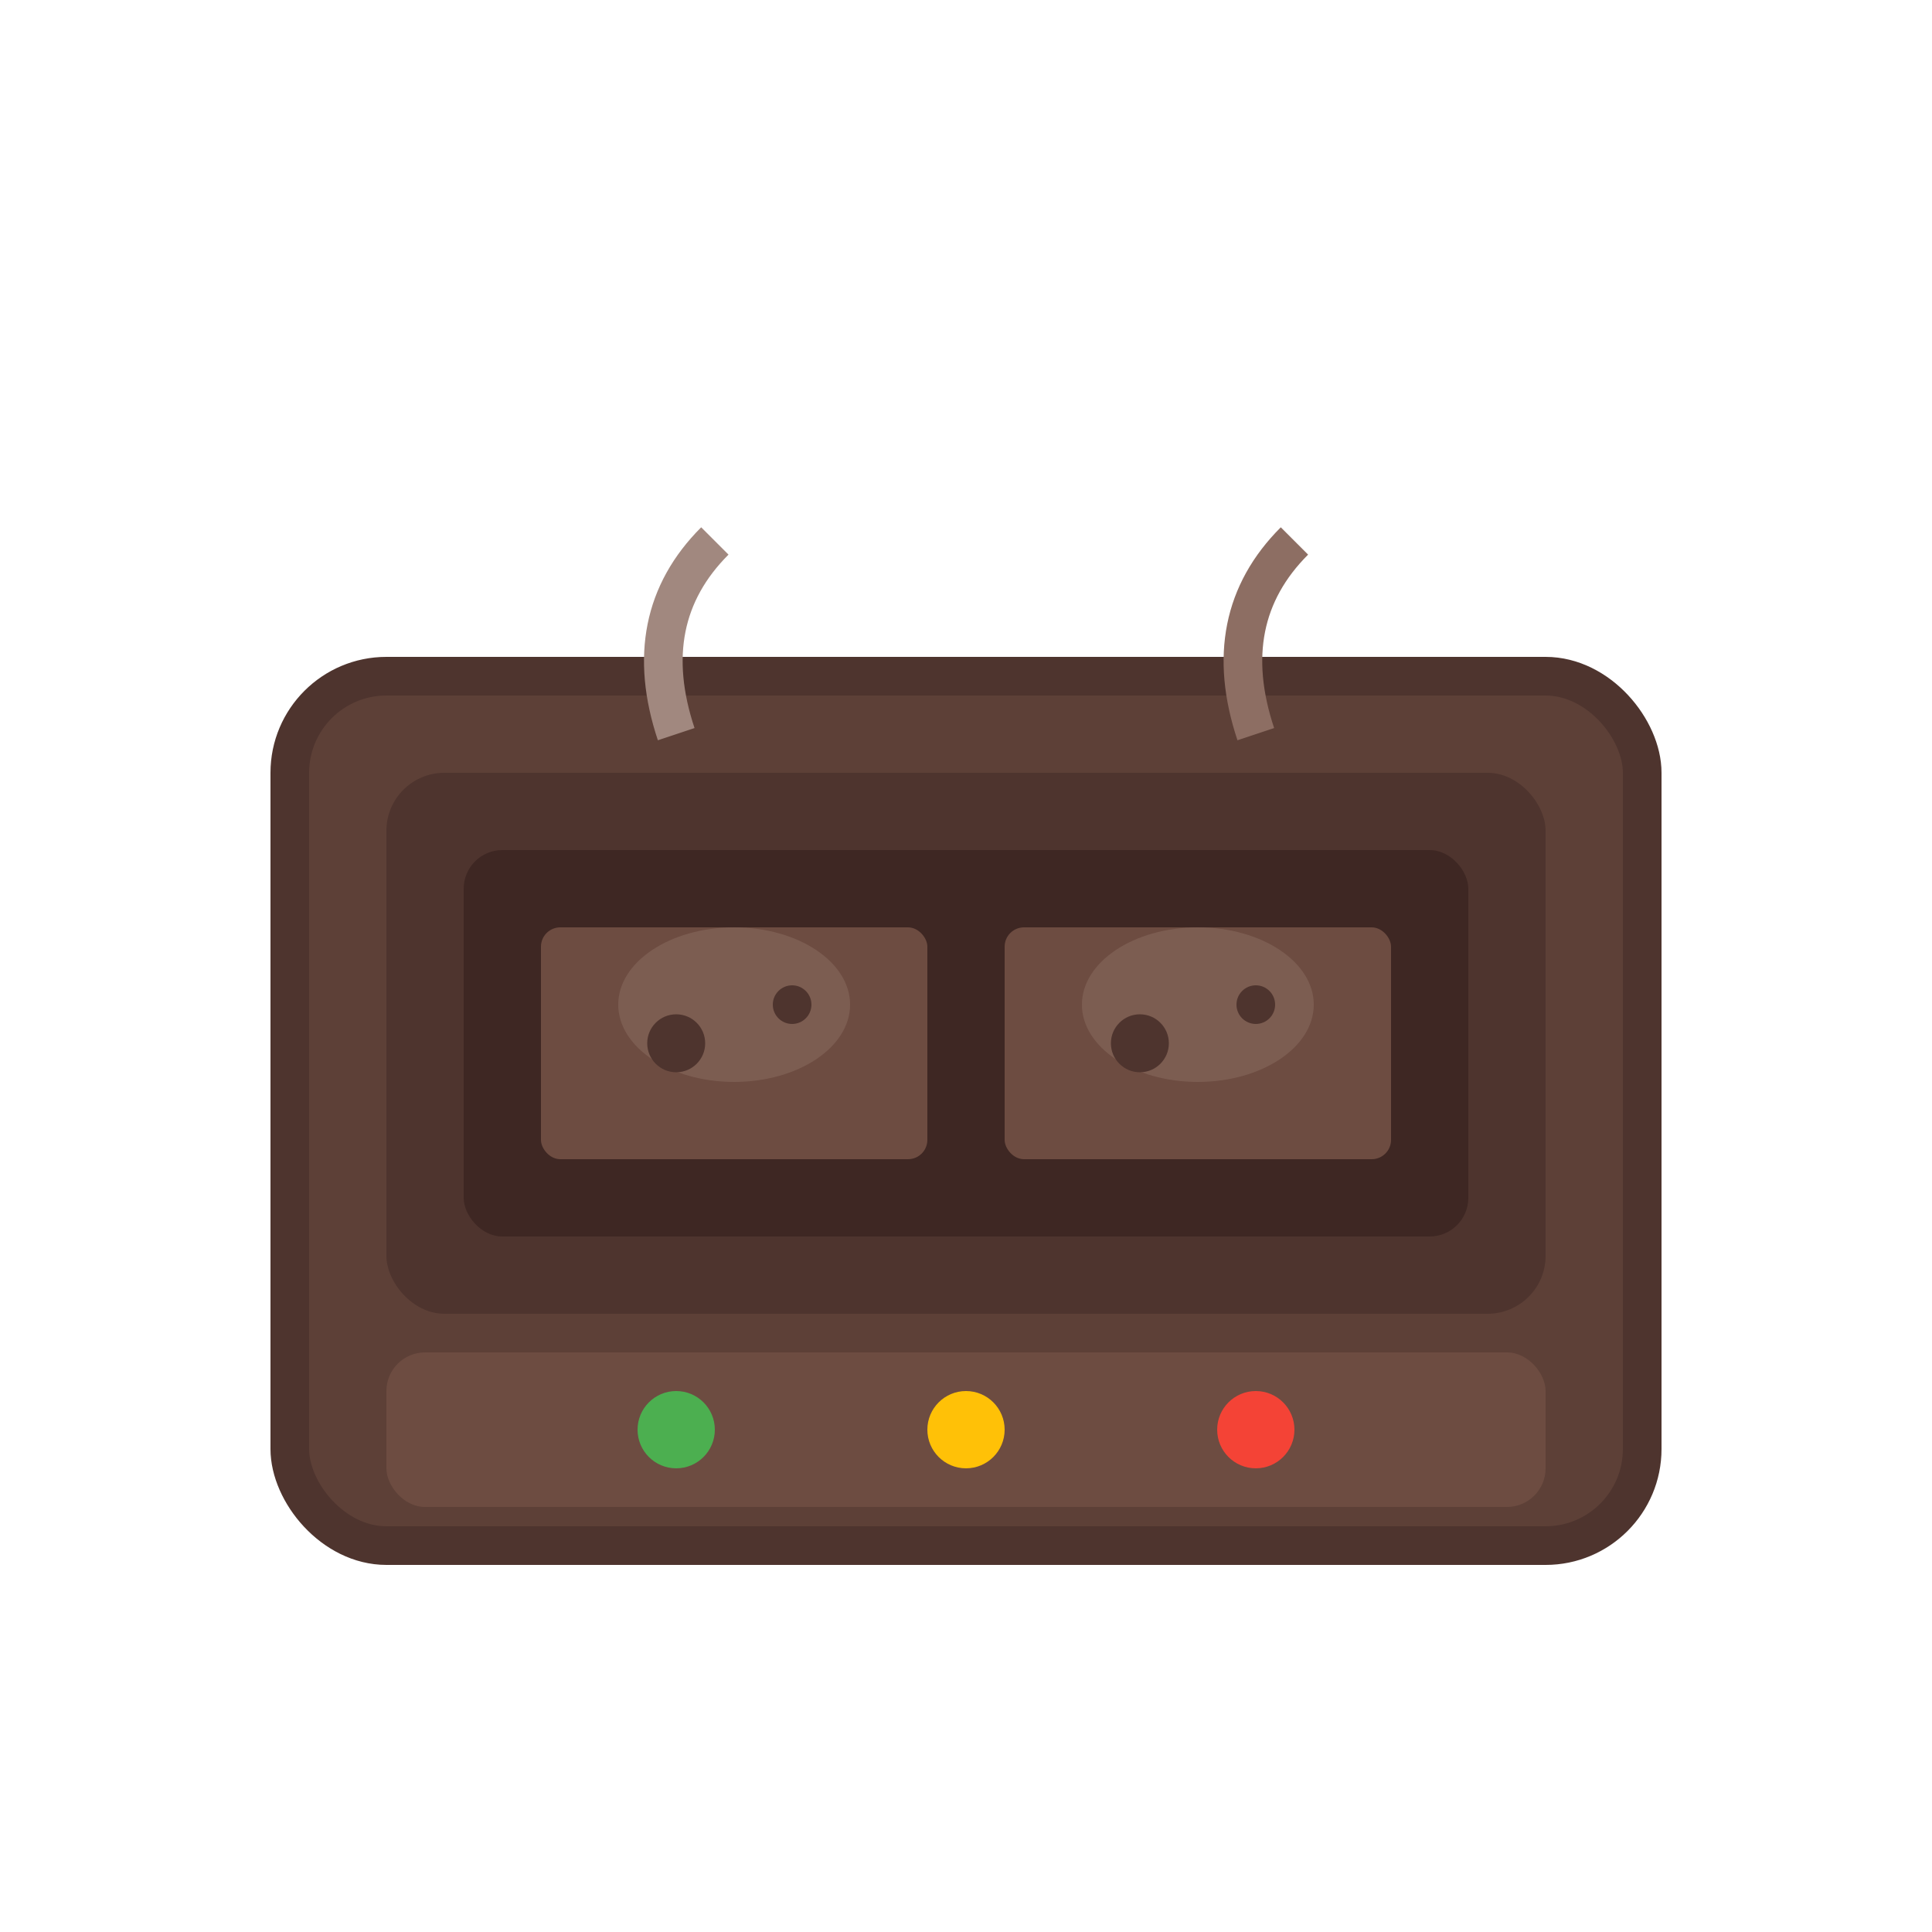
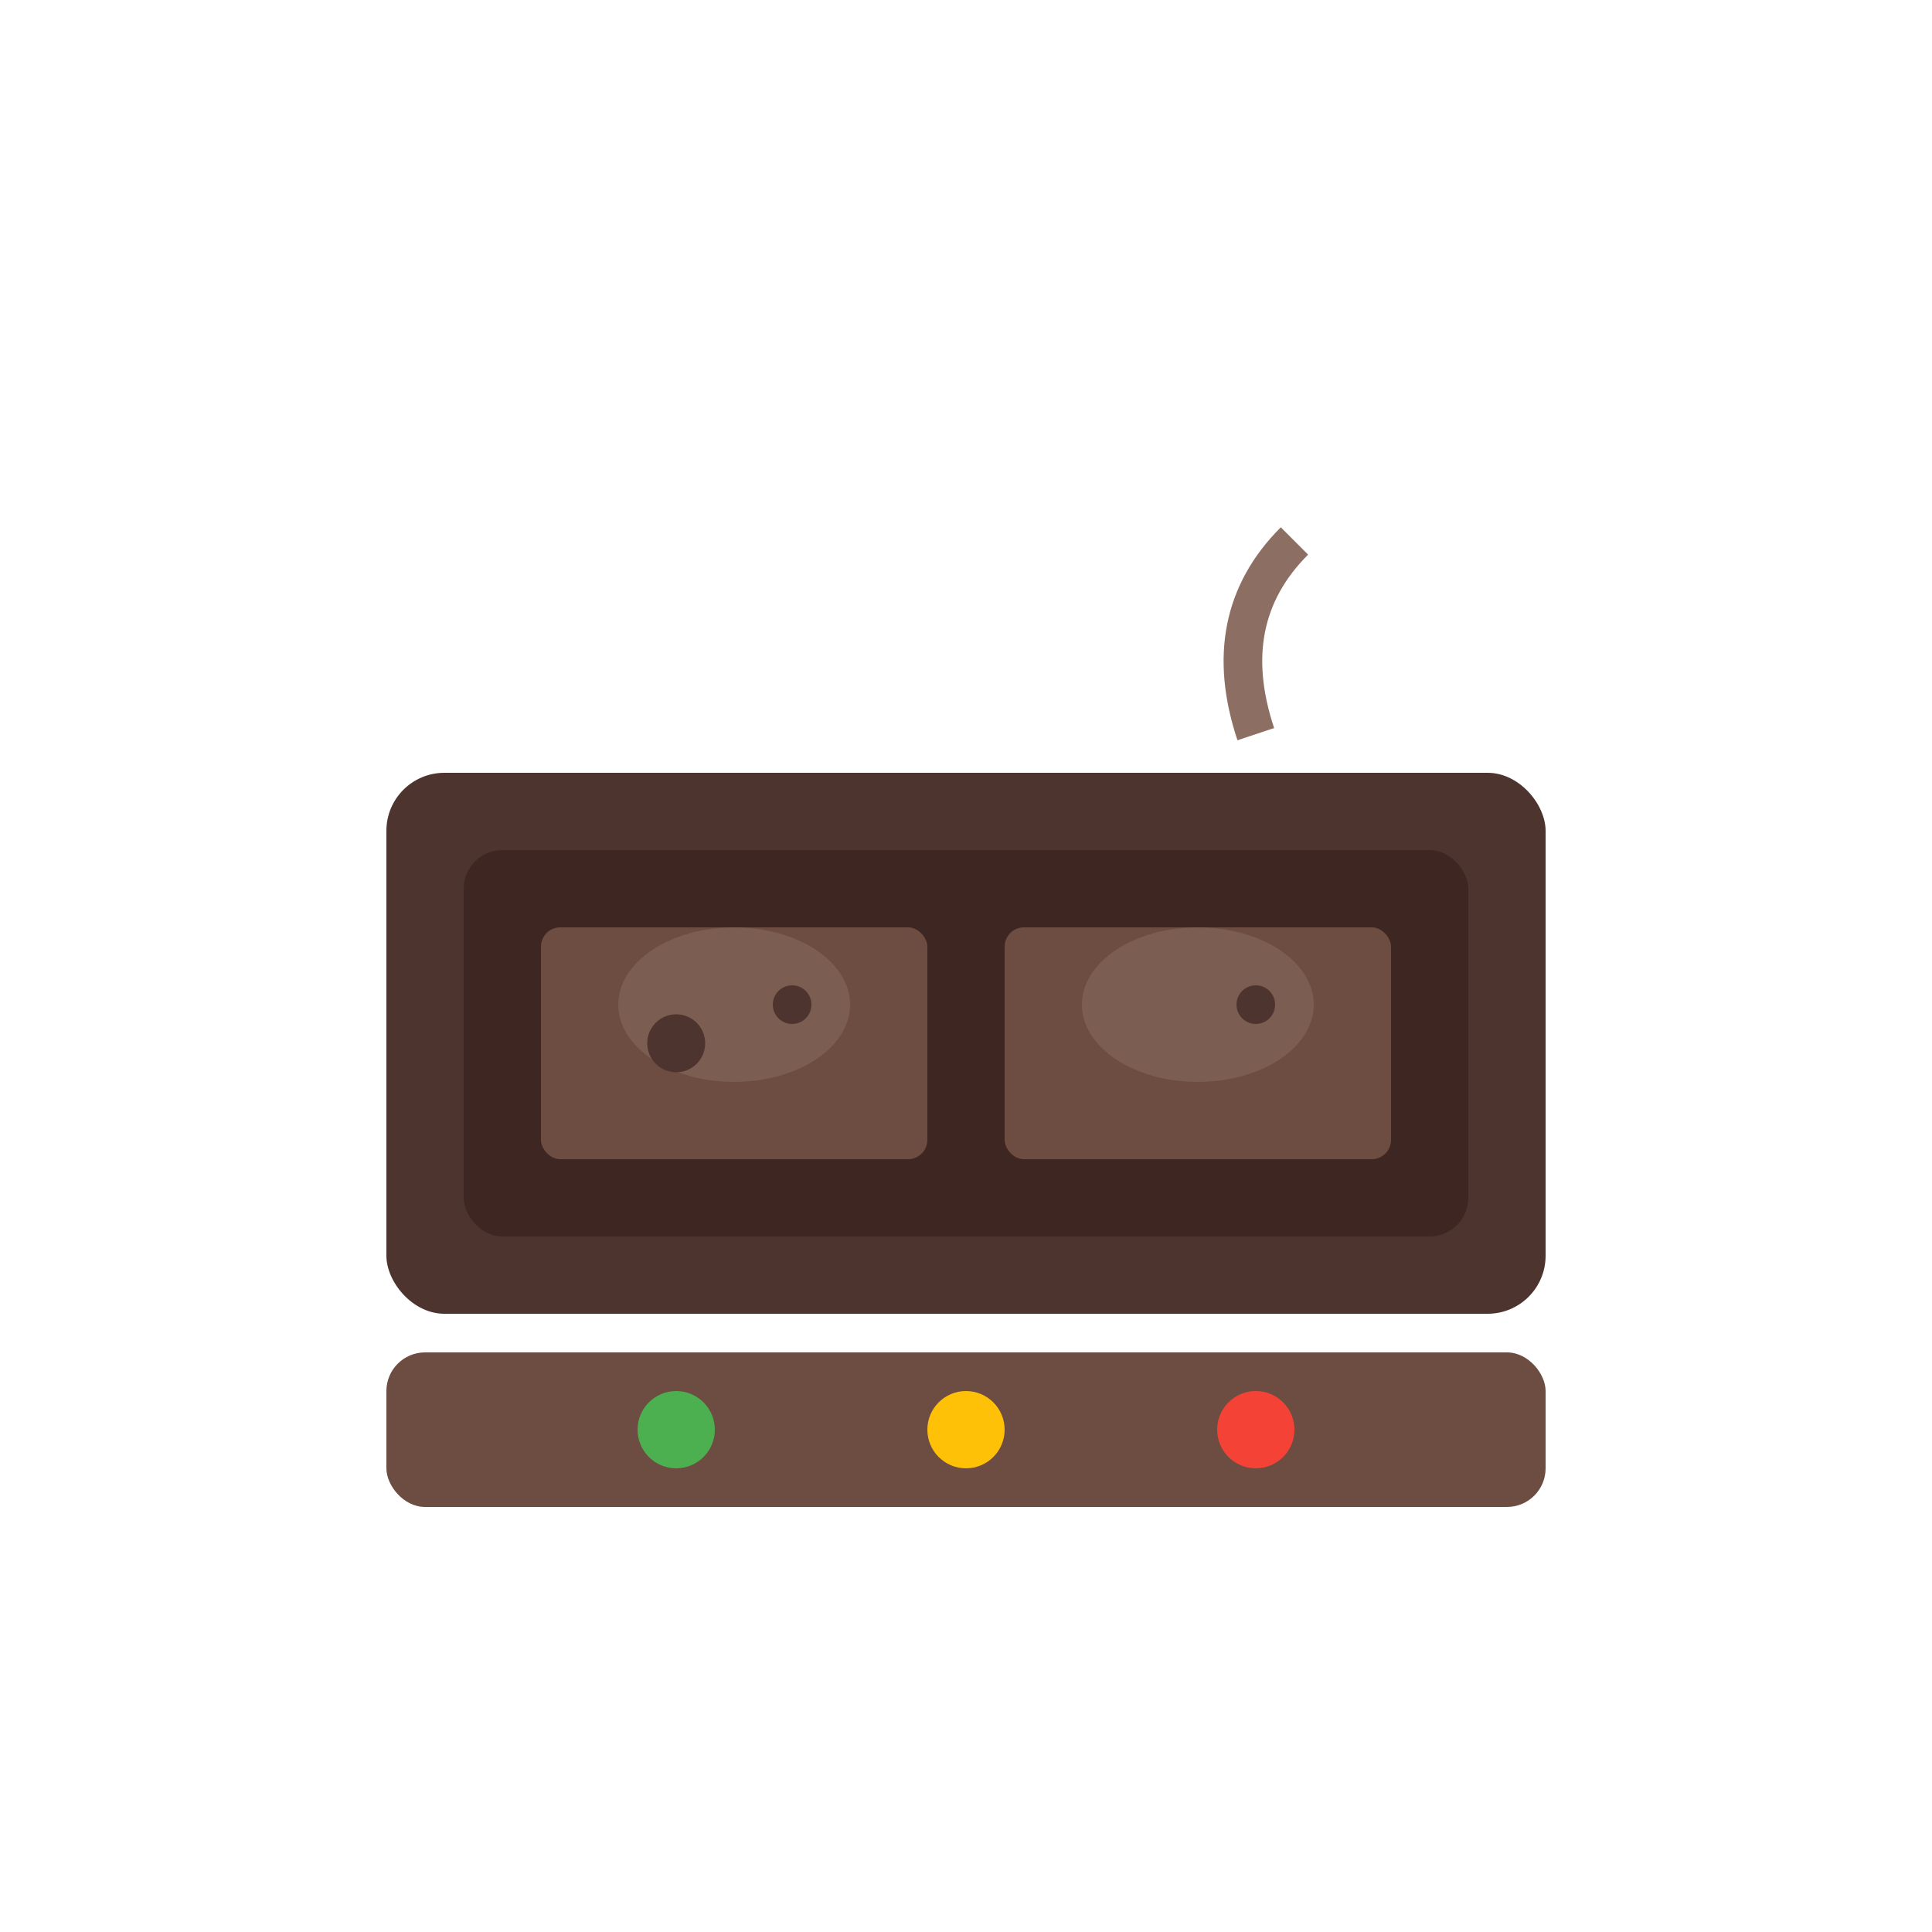
<svg xmlns="http://www.w3.org/2000/svg" viewBox="0 0 100 100" width="100" height="100">
-   <rect x="15" y="35" width="70" height="45" rx="5" fill="#5D4037" stroke="#4E342E" stroke-width="2" />
  <rect x="20" y="40" width="60" height="28" rx="3" fill="#4E342E" />
  <rect x="24" y="44" width="52" height="20" rx="2" fill="#3E2723" />
  <rect x="28" y="48" width="20" height="12" rx="1" fill="#6D4C41" />
  <rect x="52" y="48" width="20" height="12" rx="1" fill="#6D4C41" />
  <ellipse cx="38" cy="52" rx="6" ry="4" fill="#8D6E63" opacity="0.5" />
  <ellipse cx="62" cy="52" rx="6" ry="4" fill="#8D6E63" opacity="0.5" />
  <circle cx="35" cy="54" r="1.5" fill="#4E342E" />
  <circle cx="41" cy="52" r="1" fill="#4E342E" />
-   <circle cx="59" cy="54" r="1.5" fill="#4E342E" />
  <circle cx="65" cy="52" r="1" fill="#4E342E" />
  <rect x="20" y="70" width="60" height="8" rx="2" fill="#6D4C41" />
  <circle cx="35" cy="74" r="2" fill="#4CAF50" />
  <circle cx="50" cy="74" r="2" fill="#FFC107" />
  <circle cx="65" cy="74" r="2" fill="#F44336" />
-   <path d="M35 38 Q33 32 37 28" fill="none" stroke="#A1887F" stroke-width="2" />
  <path d="M65 38 Q63 32 67 28" fill="none" stroke="#8D6E63" stroke-width="2" />
</svg>